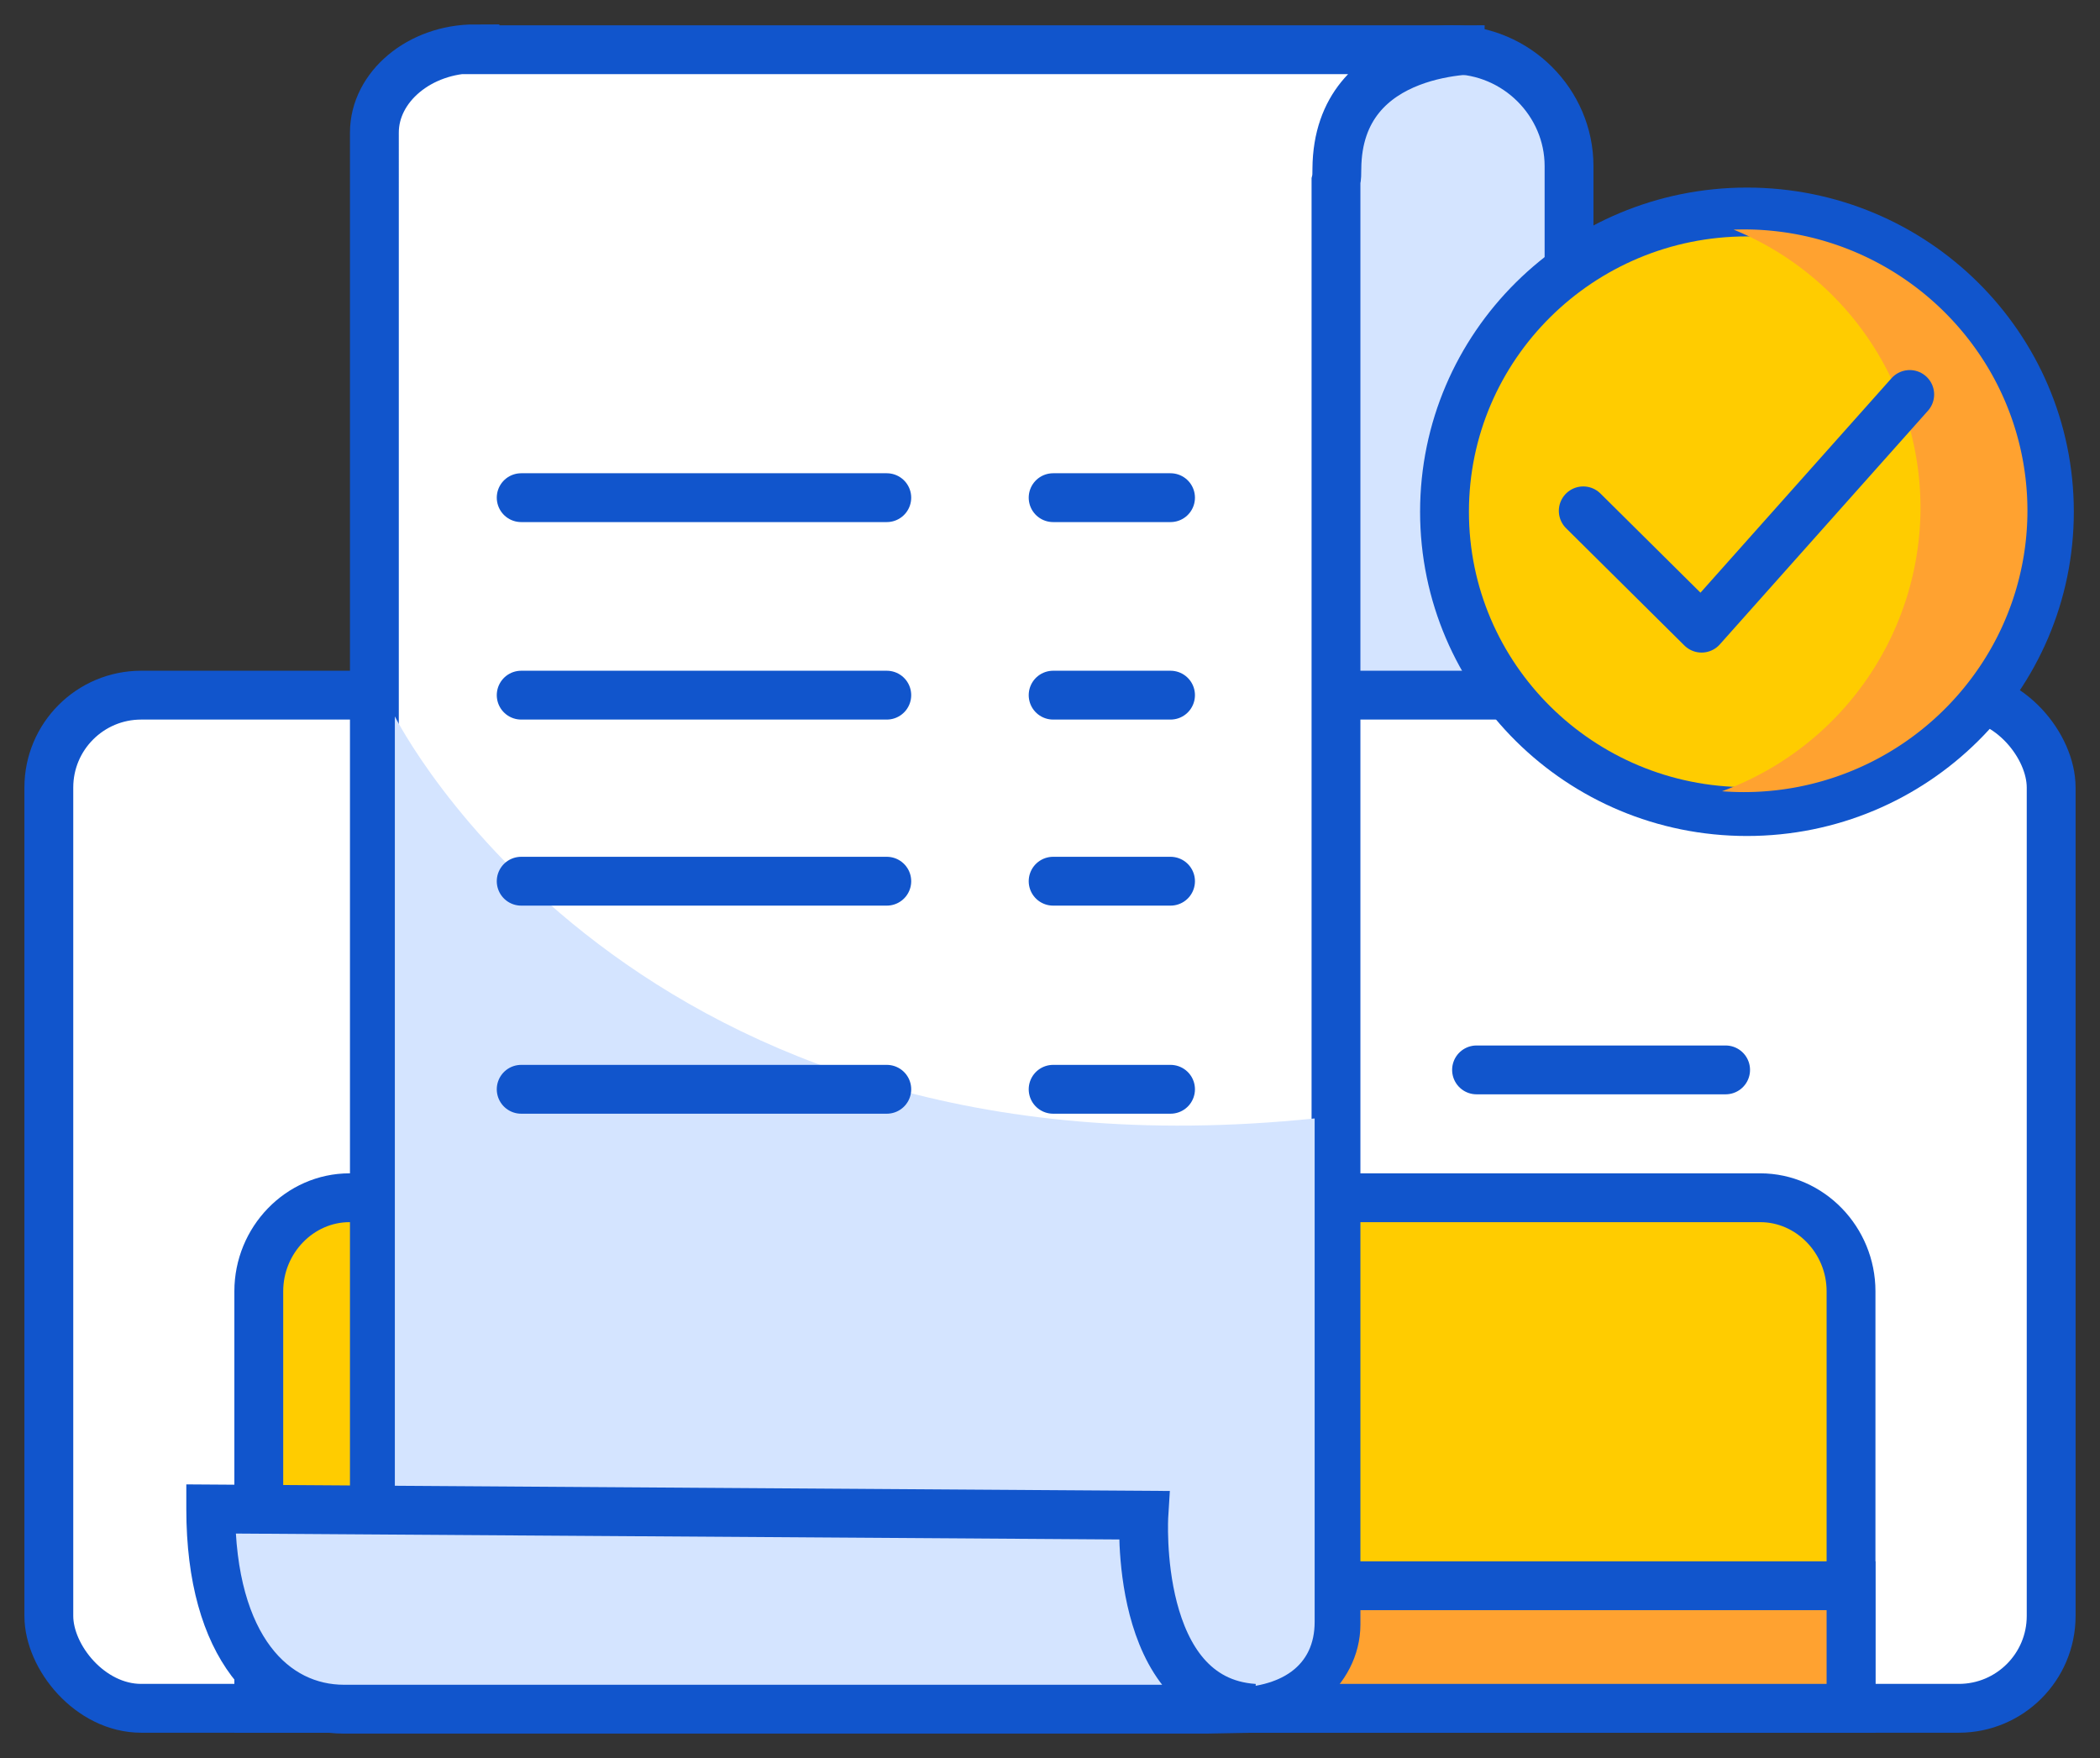
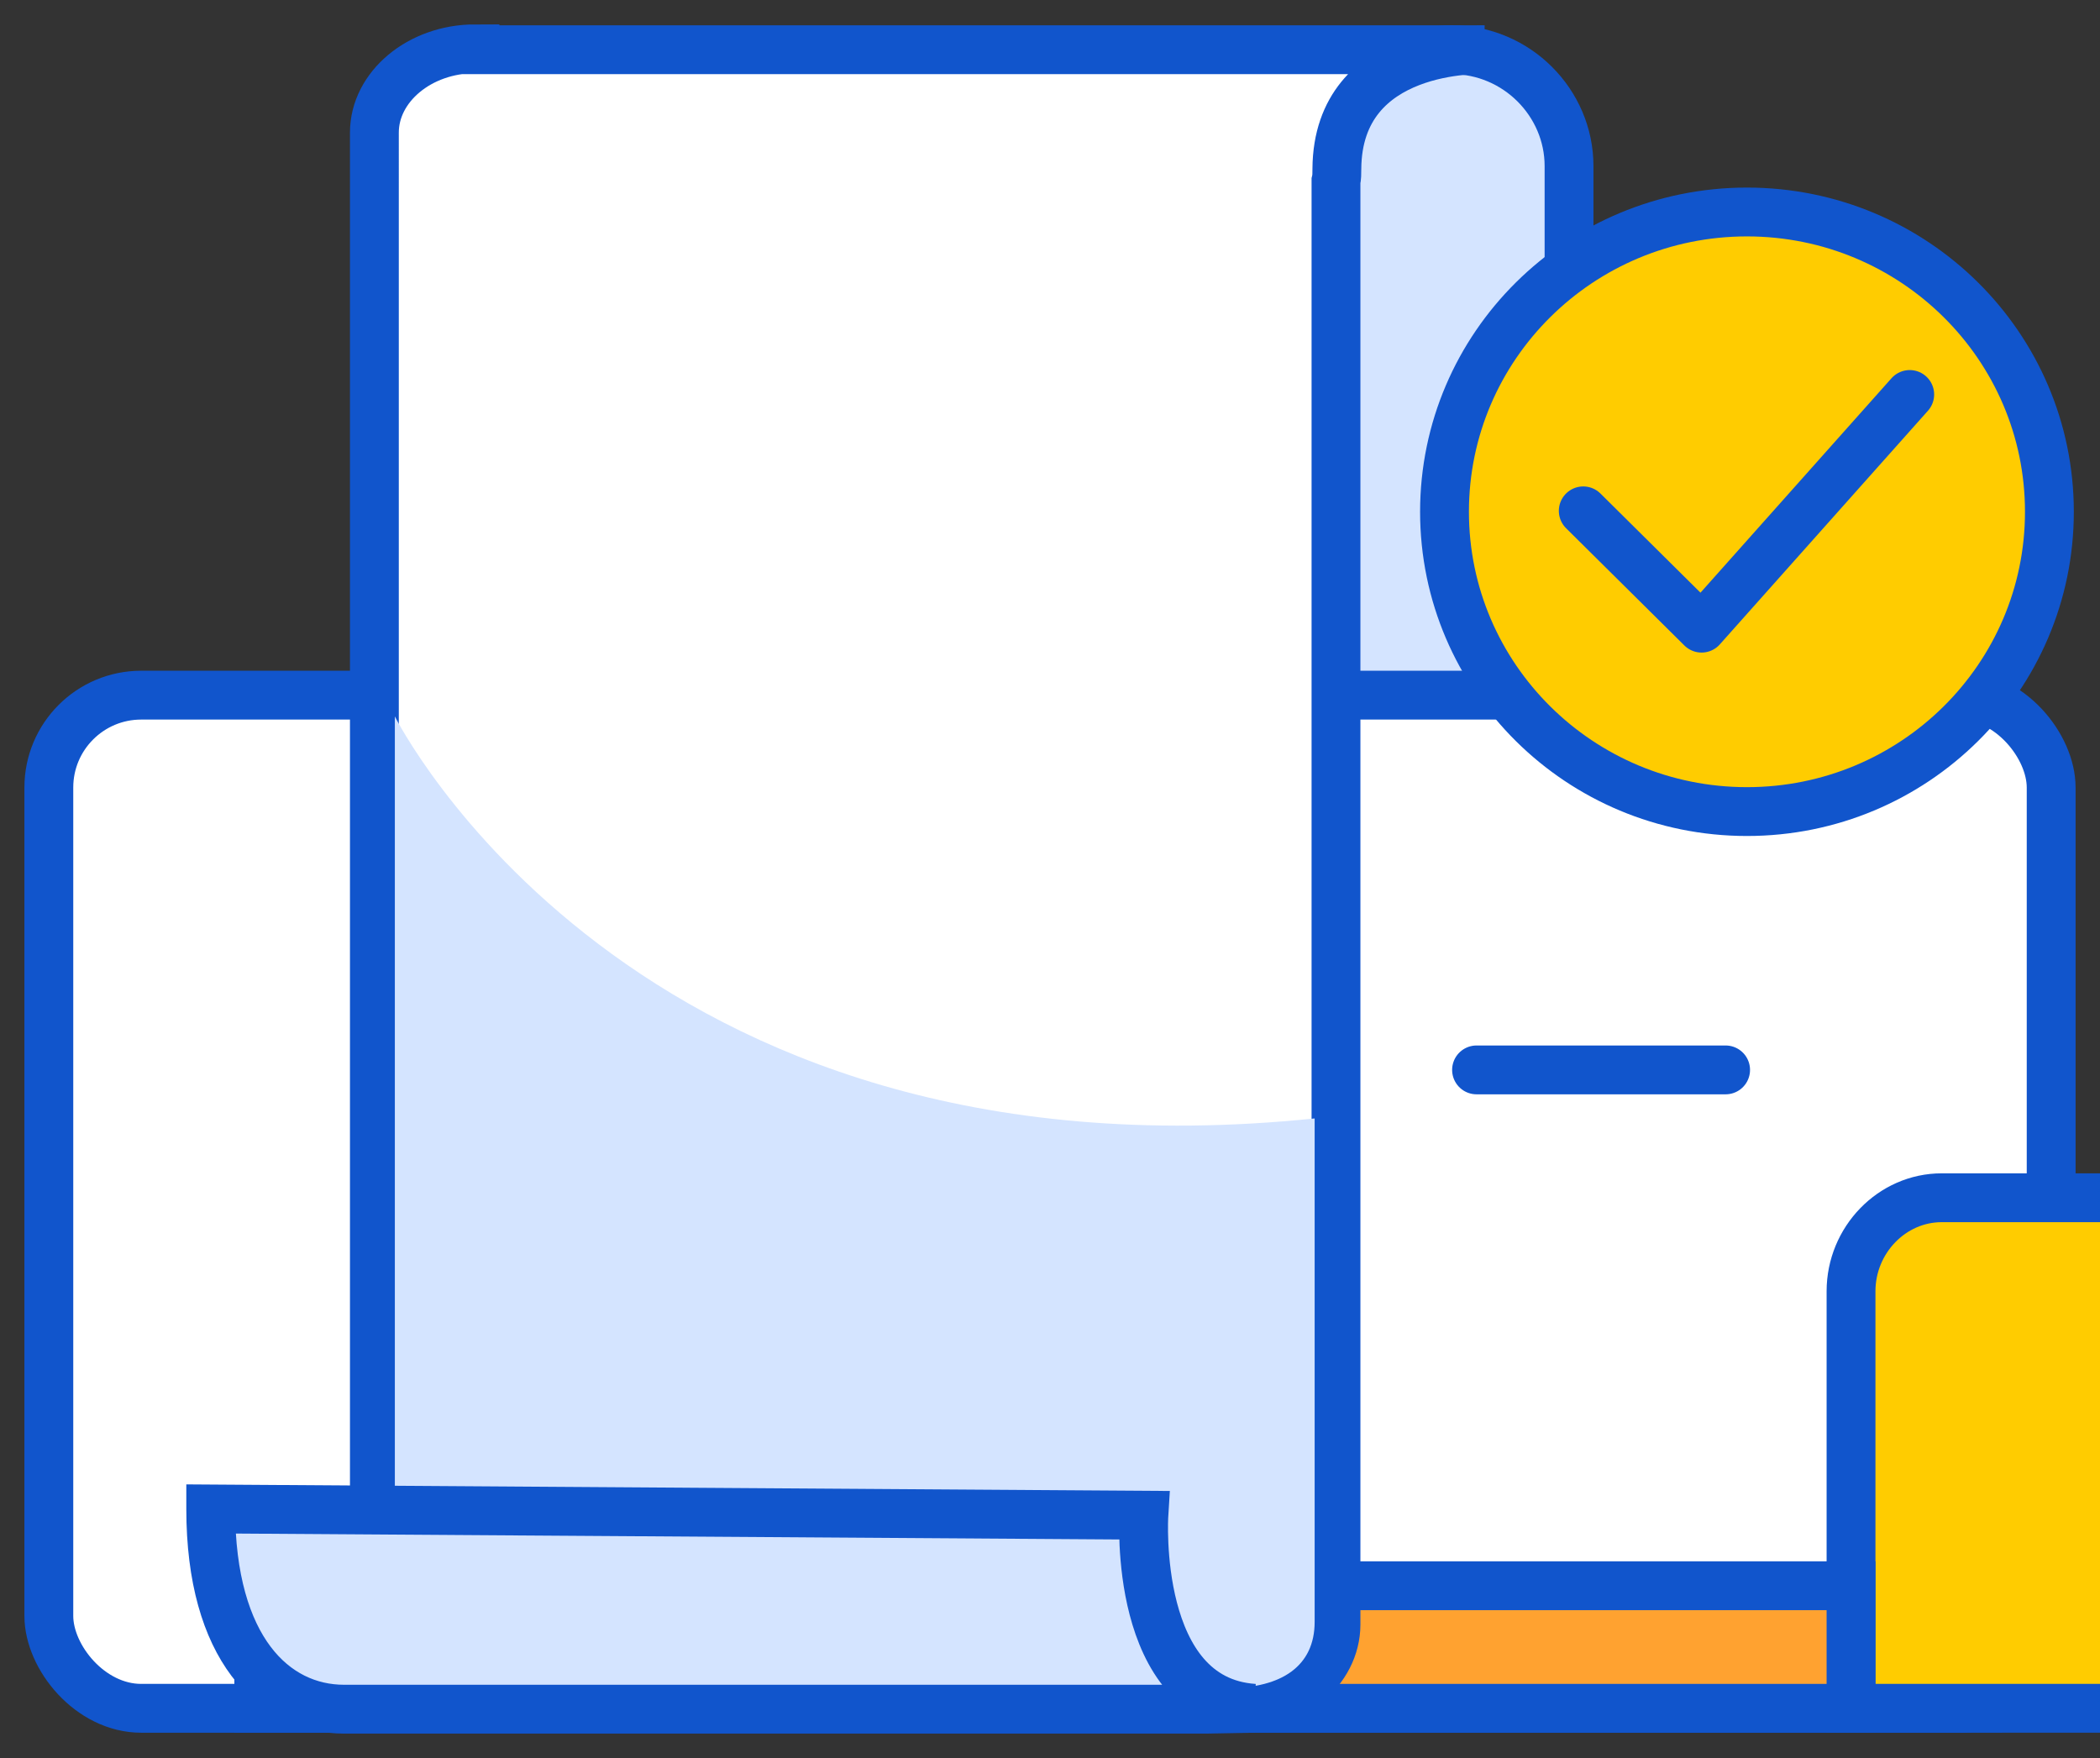
<svg xmlns="http://www.w3.org/2000/svg" viewBox="0 0 43 36">
  <rect x="0" y="0" width="43" height="36" fill="#333333" stroke="none" />
  <g fill="none" fill-rule="evenodd" transform="translate(1 1)">
    <path fill="#D4E4FF" stroke="#15C" d="M28.724.018h0c-1.312 0-2.405 1.065-2.405 2.383v11.394c0 1.3 1.075 2.383 2.405 2.383h0c1.311 0 2.404-1.065 2.404-2.383V2.401c0-1.3-1.075-2.383-2.404-2.383z" />
    <rect width="41" height="20.747" y="13.235" fill="#FFF" stroke="#15C" rx="1.891" />
-     <path fill="#FC0" stroke="#15C" d="M36.902 33.982H4.299v-8.54c0-1.048.837-1.915 1.857-1.915h28.888c1.02 0 1.858.867 1.858 1.914v8.54z" />
+     <path fill="#FC0" stroke="#15C" d="M36.902 33.982v-8.54c0-1.048.837-1.915 1.857-1.915h28.888c1.02 0 1.858.867 1.858 1.914v8.54z" />
    <path fill="#FFA230" stroke="#15C" d="M36.902 33.982H4.299v-2.51h32.603z" />
    <path fill="#FFF" stroke="#15C" d="M8.725.018h20.654s-2.987-.126-3.005 2.438c0 .09 0 .18-.018.252v29.559c0 .939-.93 1.715-2.058 1.715H8.725c-1.13 0-2.059-.776-2.059-1.715V1.715C6.666.776 7.596 0 8.725 0v.018z" />
    <path fill="#D4E4FF" d="M25.919 21.92v10.292c0 .903-.674 1.355-1.767 1.355l-15.1-.036c-1.074 0-1.967-.74-1.967-1.644V13.67s4.827 9.678 18.834 8.233v.018z" />
-     <path stroke="#15C" stroke-linecap="round" d="M9.672 17.045h7.486M20.564 17.045h2.404M9.672 21.306h7.486M20.564 21.306h2.404M9.672 9.191h7.486M20.564 9.191h2.404M9.672 13.235h7.486M20.564 13.235h2.404" />
    <path fill="#D4E4FF" stroke="#15C" d="M3.315 29.901C3.315 32.754 4.608 34 6.047 34h17.65l.983-.018c-2.495-.163-2.258-3.954-2.258-3.954L3.315 29.9h0z" />
    <ellipse cx="34.771" cy="9.48" fill="#FC0" stroke="#15C" rx="6.193" ry="6.139" />
-     <path fill="#FFA230" d="M34.26 15.203a6.197 6.197 0 004.063-5.67 6.155 6.155 0 00-3.825-5.831 5.821 5.821 0 015.245 2.889 5.711 5.711 0 01-.127 5.94 5.82 5.82 0 01-5.355 2.672z" />
    <path stroke="#15C" stroke-linecap="round" stroke-linejoin="round" d="M31.419 9.461l2.423 2.402 4.262-4.785" />
    <path stroke="#15C" stroke-linecap="round" d="M29.234 20.909h5.1" />
  </g>
</svg>